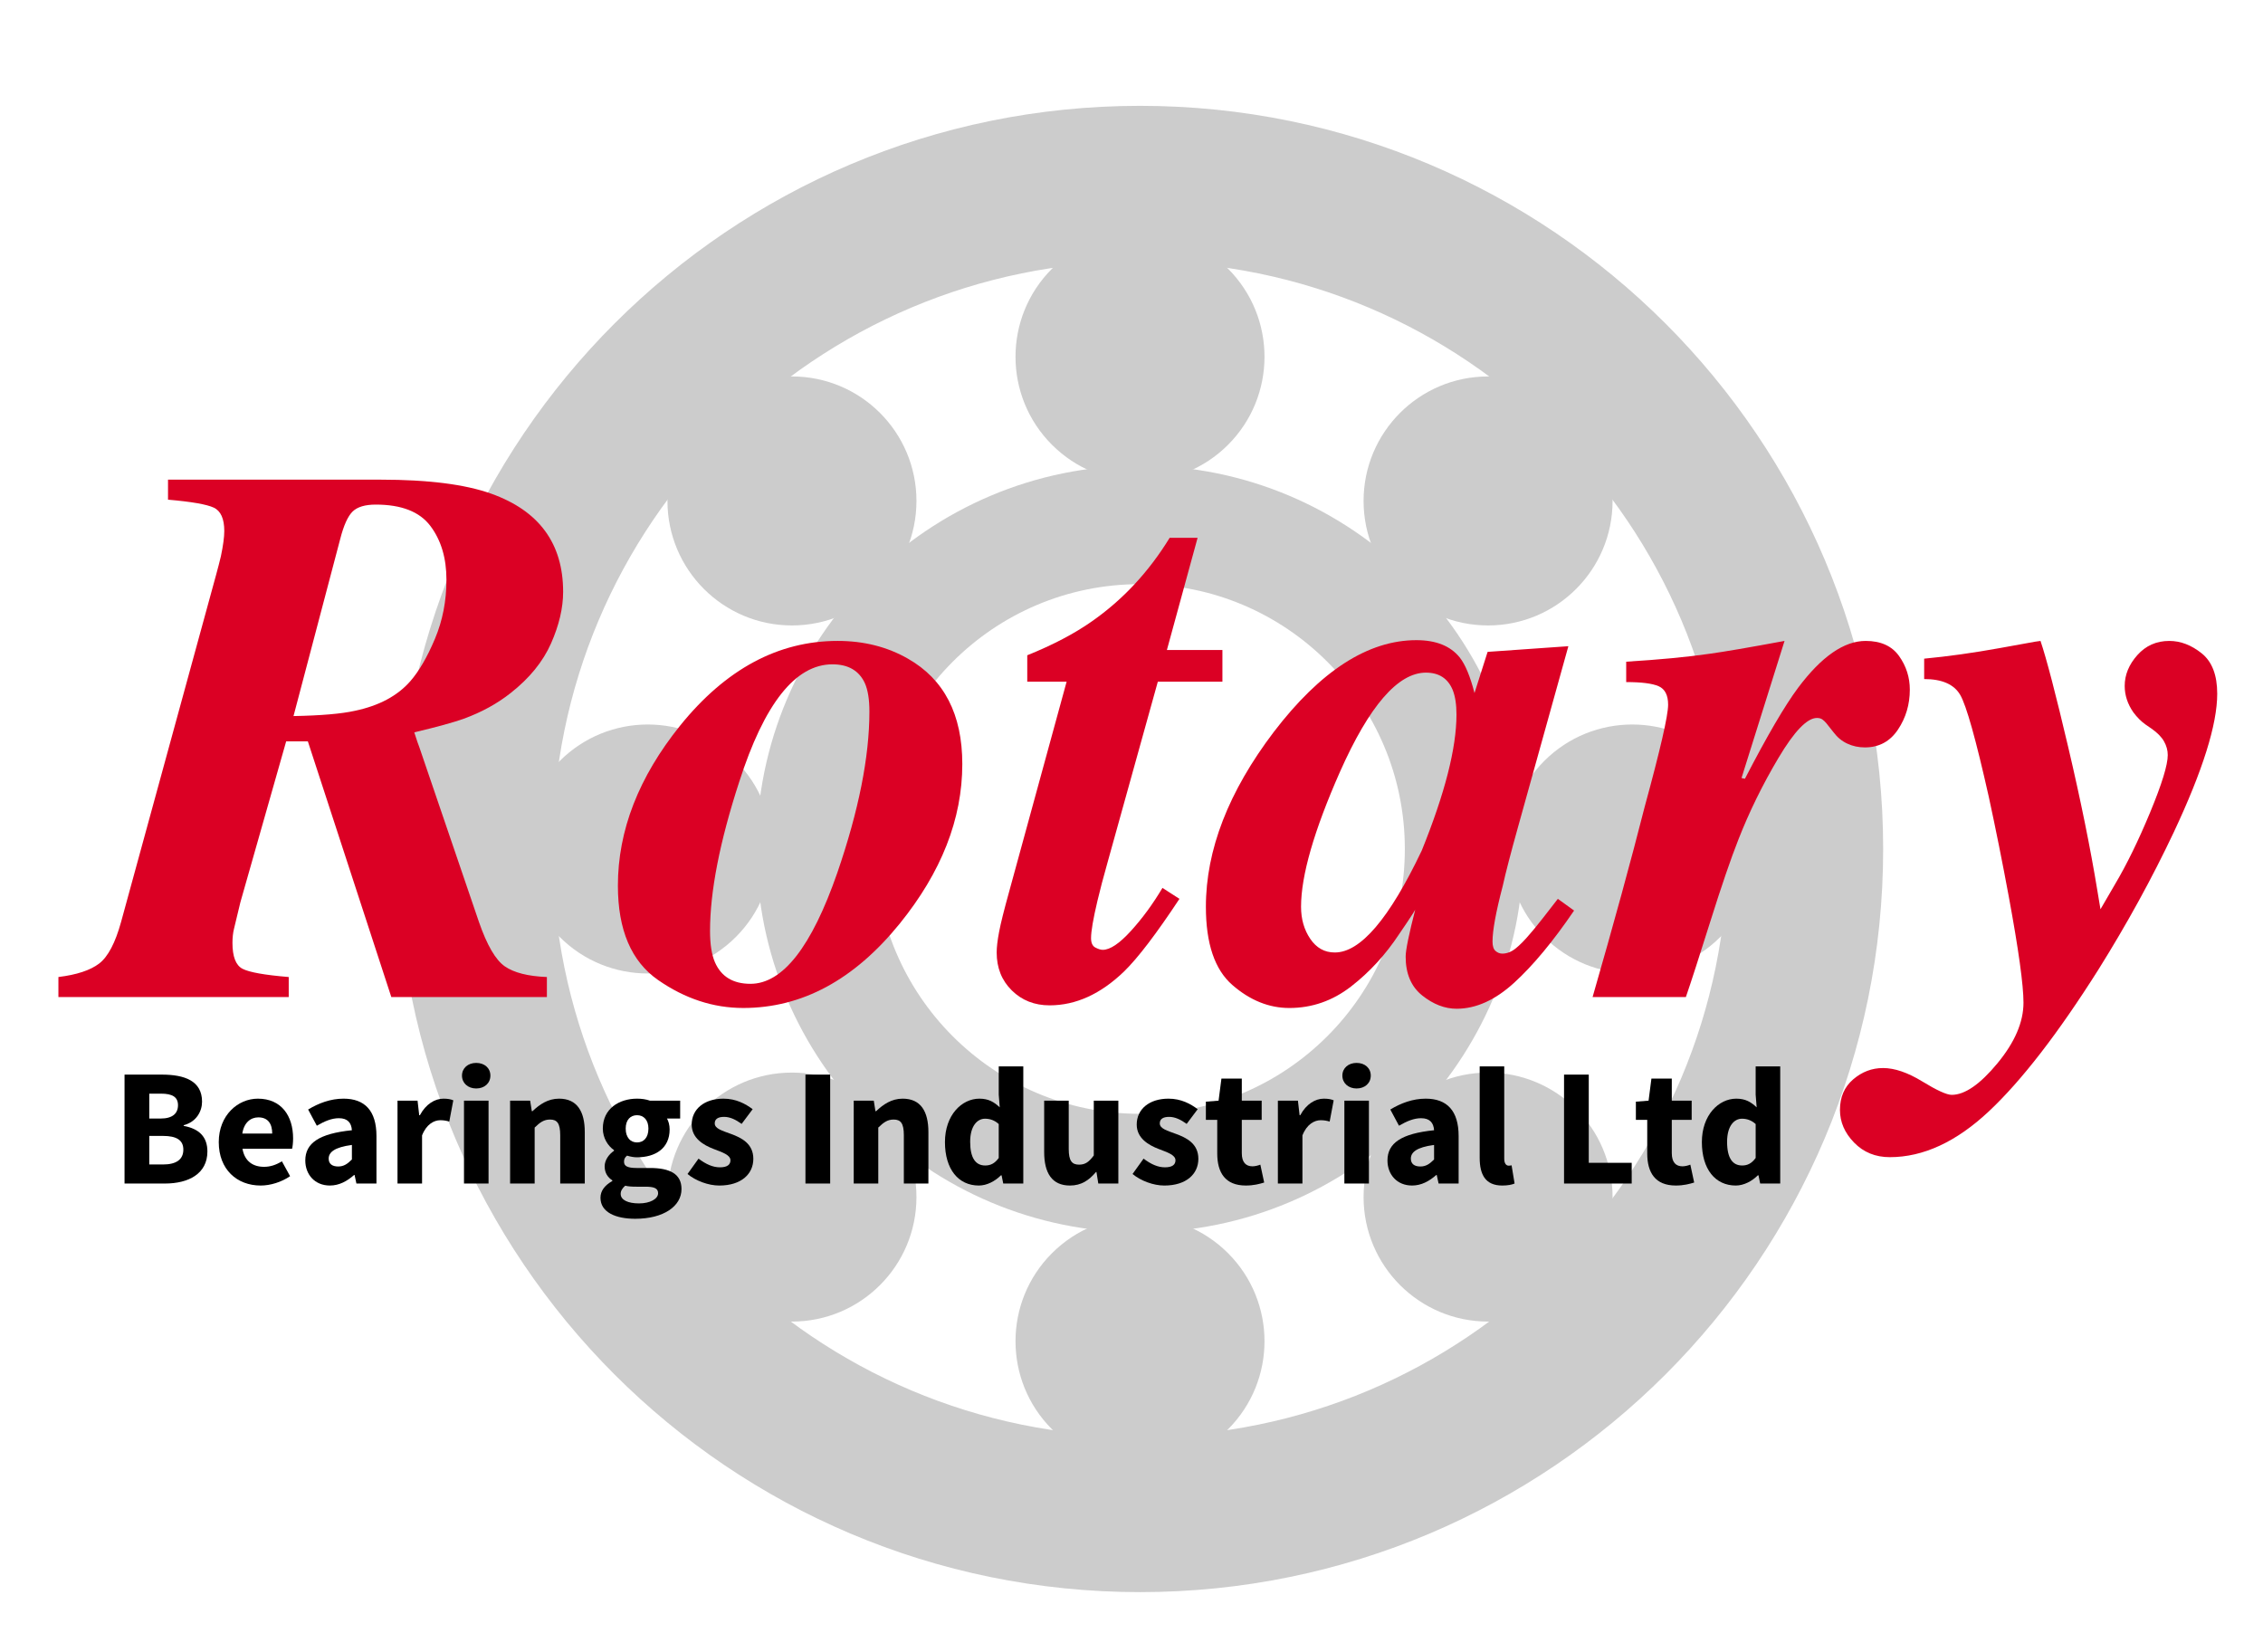
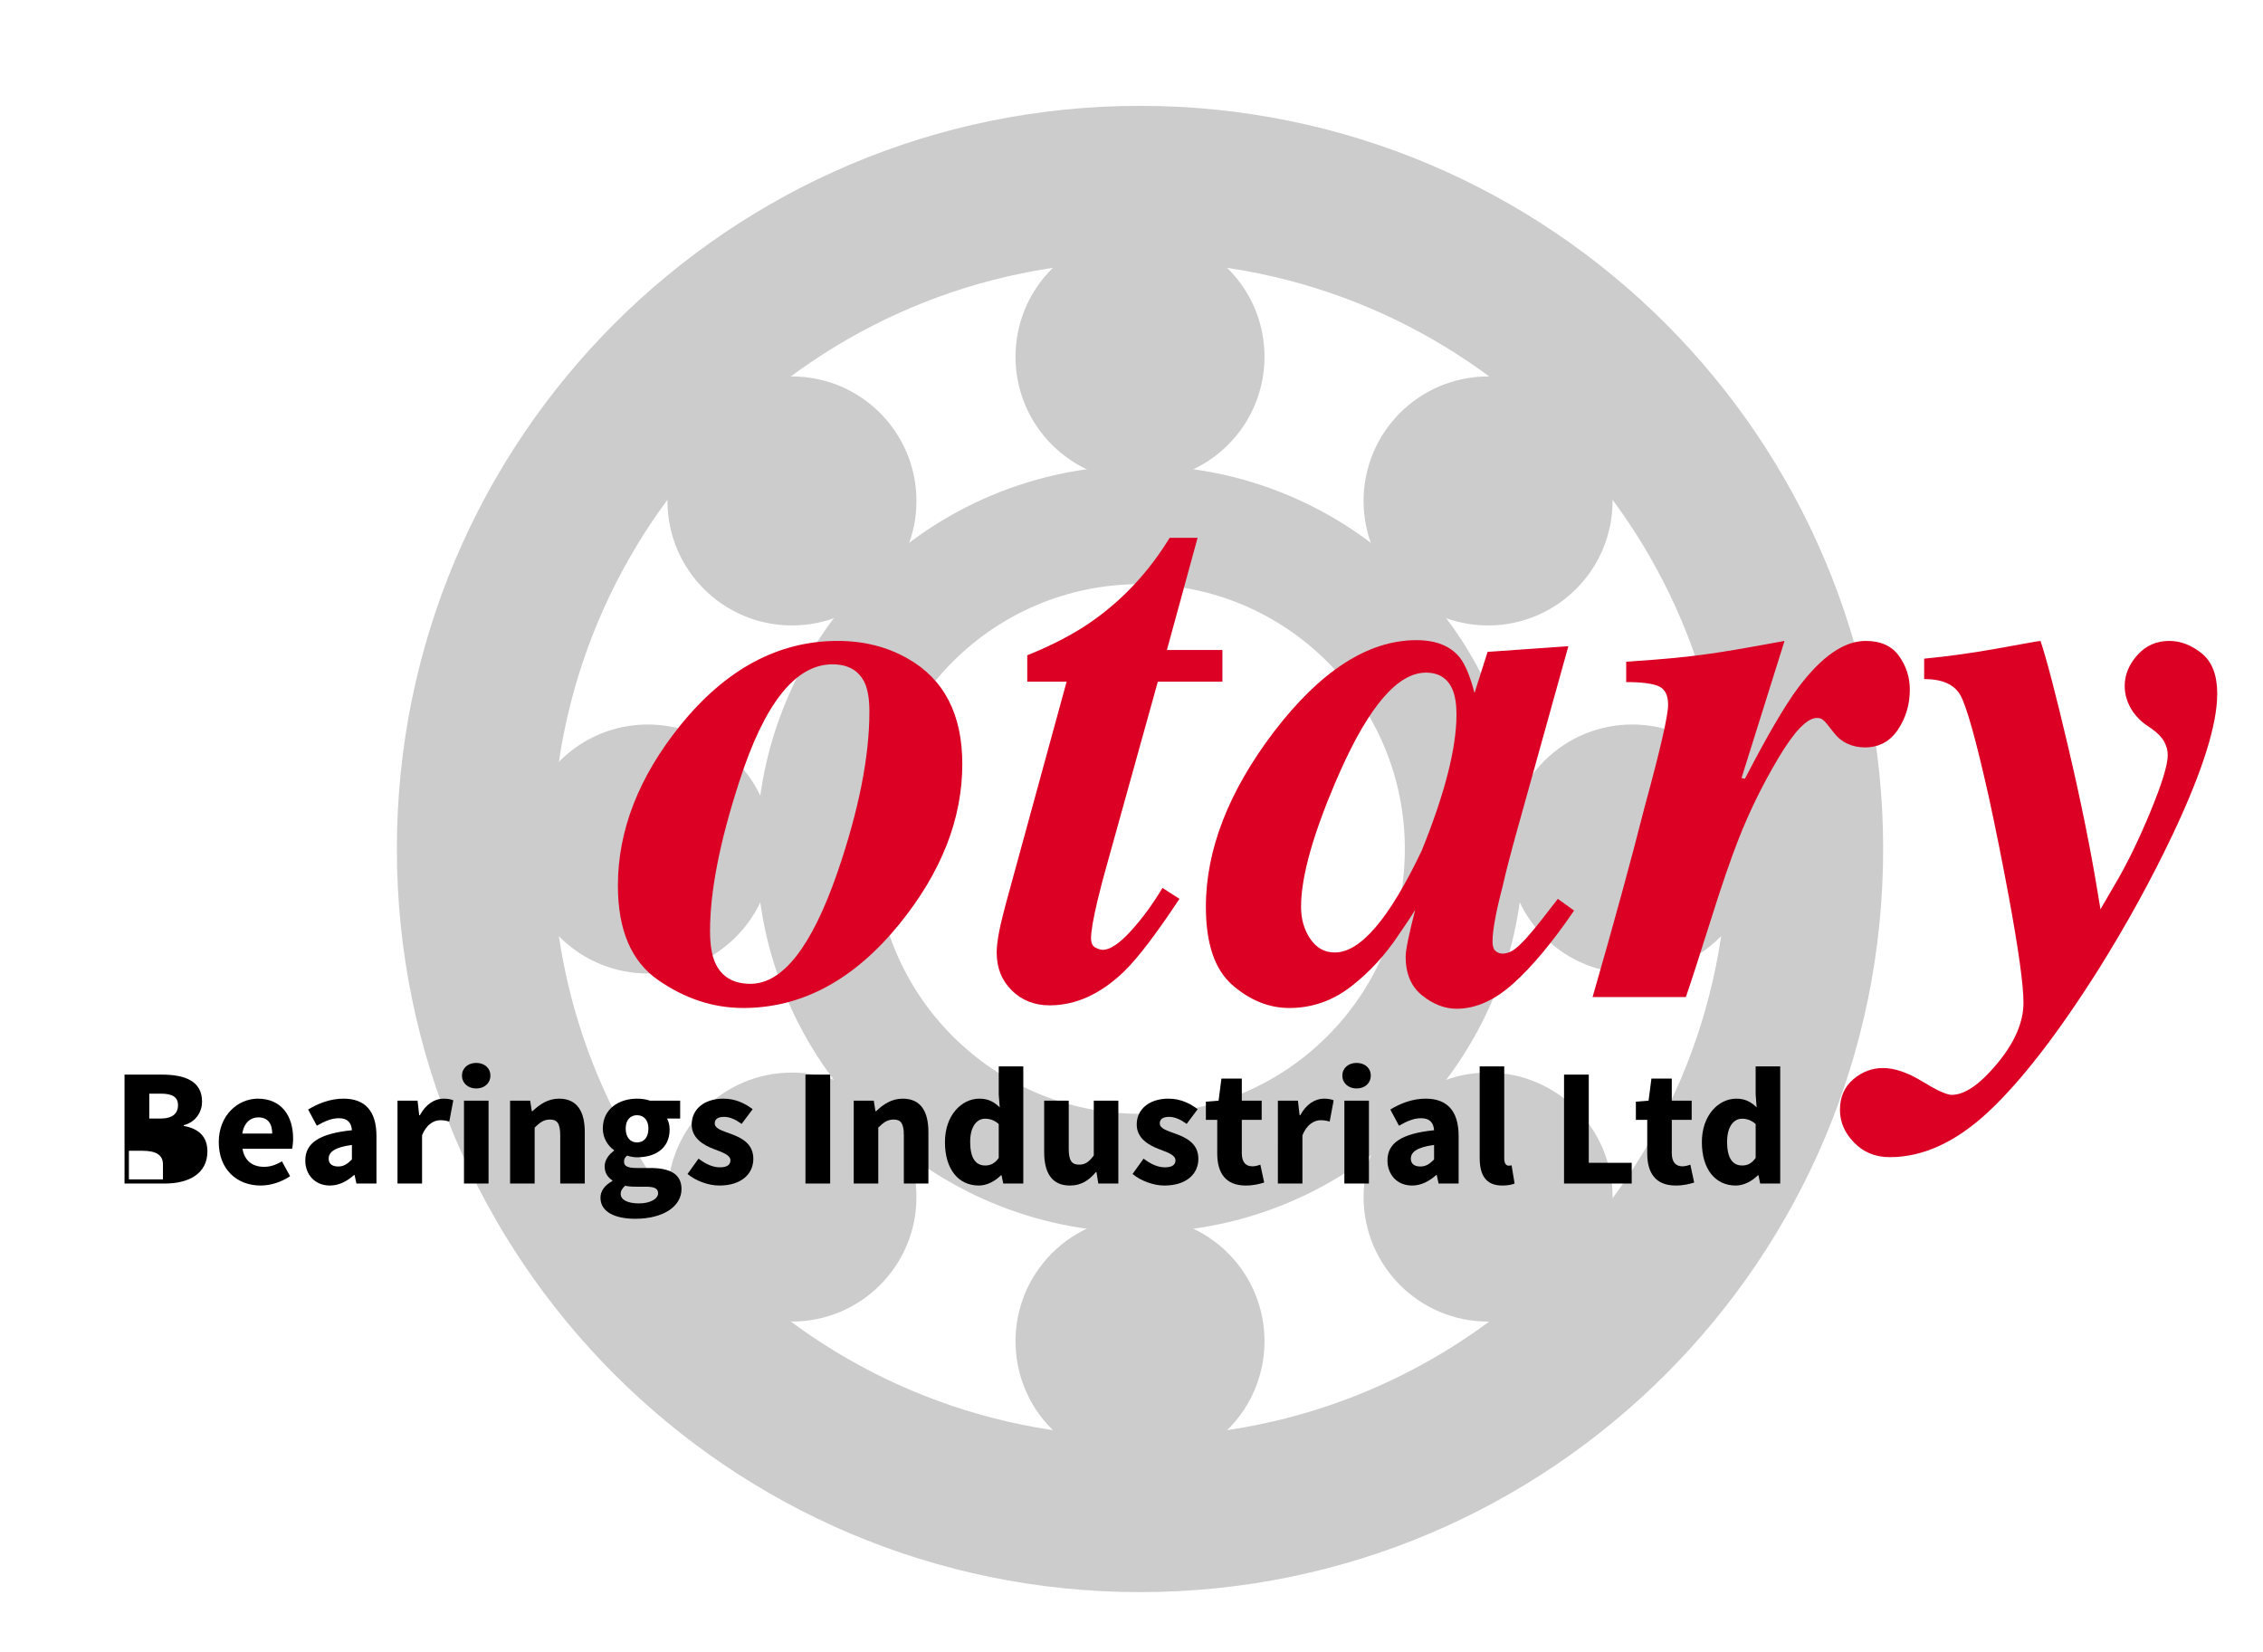
<svg xmlns="http://www.w3.org/2000/svg" version="1.1" x="0px" y="0px" width="1463px" height="1068px" viewBox="0 0 1463 1068" enable-background="new 0 0 1463 1068" xml:space="preserve">
  <g id="Text" display="none">
    <g display="inline">
      <path fill="#CCCCCC" stroke="#CCCCCC" stroke-width="50" stroke-miterlimit="10" d="M2530.002-504.579    c125.756,0,239.618,50.996,322.031,133.394c82.429,82.432,133.408,196.3,133.408,322.056s-50.979,239.613-133.408,322.033    c-82.412,82.398-196.275,133.372-322.031,133.372s-239.613-50.973-322.039-133.372    c-82.418-82.421-133.391-196.278-133.391-322.033s50.973-239.635,133.391-322.056    C2290.39-453.583,2404.247-504.579,2530.002-504.579L2530.002-504.579z M2816.278-335.398    c-73.259-73.262-174.476-118.576-286.275-118.576c-111.794,0-213.008,45.315-286.267,118.576    c-73.259,73.25-118.576,174.47-118.576,286.27s45.318,213.008,118.576,286.269s174.473,118.576,286.267,118.576    c111.799,0,213.016-45.315,286.275-118.576c73.256-73.262,118.573-174.47,118.573-286.269S2889.533-262.148,2816.278-335.398    L2816.278-335.398z" />
      <path fill="#CCCCCC" stroke="#CCCCCC" stroke-width="33" stroke-miterlimit="10" d="M2530.002-280.511    c63.885,0,121.73,25.901,163.606,67.771c41.865,41.87,67.771,99.71,67.771,163.611c0,63.879-25.906,121.73-67.771,163.6    c-41.876,41.87-99.721,67.759-163.606,67.759c-63.896,0-121.741-25.889-163.606-67.759c-41.873-41.87-67.765-99.721-67.765-163.6    c0-63.901,25.892-121.741,67.765-163.611C2408.261-254.61,2466.107-280.511,2530.002-280.511L2530.002-280.511z M2662.731-181.874    c-33.964-33.975-80.892-54.977-132.729-54.977c-51.832,0-98.771,21.002-132.74,54.977c-33.967,33.975-54.974,80.9-54.974,132.746    c0,51.823,21.008,98.748,54.974,132.723c33.969,33.975,80.908,54.977,132.74,54.977c51.837,0,98.765-21.002,132.729-54.977    c33.966-33.975,54.98-80.9,54.98-132.723C2717.711-100.974,2696.698-147.899,2662.731-181.874L2662.731-181.874z" />
      <path fill-rule="evenodd" clip-rule="evenodd" fill="#CCCCCC" d="M2268.691-106.052c-31.439-31.425-82.39-31.425-113.826,0    c-31.419,31.447-31.419,82.398,0,113.823c31.436,31.425,82.387,31.425,113.826,0    C2300.125-23.653,2300.125-74.604,2268.691-106.052L2268.691-106.052z" />
      <path fill-rule="evenodd" clip-rule="evenodd" fill="#CCCCCC" d="M2473.091,212.169c-31.433,31.436-31.433,82.398,0,113.823    c31.439,31.436,82.39,31.436,113.823,0c31.425-31.425,31.425-82.387,0-113.823C2555.481,180.743,2504.53,180.743,2473.091,212.169    L2473.091,212.169z" />
      <path fill-rule="evenodd" clip-rule="evenodd" fill="#CCCCCC" d="M2905.131-106.052c-31.428-31.425-82.39-31.425-113.812,0    c-31.433,31.447-31.433,82.398,0,113.823c31.422,31.425,82.385,31.425,113.812,0    C2936.565-23.653,2936.565-74.604,2905.131-106.052L2905.131-106.052z" />
      <path fill-rule="evenodd" clip-rule="evenodd" fill="#CCCCCC" d="M2473.091-424.272c-31.433,31.436-31.433,82.387,0,113.823    c31.439,31.436,82.39,31.436,113.823,0c31.425-31.436,31.425-82.387,0-113.823C2555.481-455.685,2504.53-455.685,2473.091-424.272    L2473.091-424.272z" />
      <path fill-rule="evenodd" clip-rule="evenodd" fill="#CCCCCC" d="M2304.984,95.404c-44.448,0-80.481,36.033-80.481,80.475    c0,44.465,36.033,80.497,80.481,80.497c44.459,0,80.491-36.032,80.491-80.497C2385.475,131.436,2349.443,95.404,2304.984,95.404    L2304.984,95.404z" />
      <path fill-rule="evenodd" clip-rule="evenodd" fill="#CCCCCC" d="M2674.535,175.879c0,44.442,36.032,80.497,80.48,80.497    c44.459,0,80.492-36.055,80.492-80.497c0-44.442-36.032-80.475-80.492-80.475C2710.568,95.404,2674.535,131.436,2674.535,175.879    L2674.535,175.879z" />
-       <path fill-rule="evenodd" clip-rule="evenodd" fill="#CCCCCC" d="M2755.015-354.633c-44.448,0-80.48,36.033-80.48,80.475    c0,44.454,36.032,80.497,80.48,80.497c44.459,0,80.492-36.044,80.492-80.497C2835.507-318.601,2799.475-354.633,2755.015-354.633    L2755.015-354.633z" />
-       <path fill-rule="evenodd" clip-rule="evenodd" fill="#CCCCCC" d="M2224.503-274.159c0,44.454,36.033,80.497,80.481,80.497    c44.442,0,80.491-36.044,80.491-80.497c0-44.442-36.049-80.475-80.491-80.475C2260.536-354.633,2224.503-318.601,2224.503-274.159    L2224.503-274.159z" />
    </g>
    <g display="inline">
      <path fill="#DB0024" d="M1830.76,33.626c11.883-1.454,20.668-4.364,26.367-8.728c5.695-4.364,10.414-13.336,14.16-26.917    l61.406-224.3c1.258-4.601,2.293-8.61,3.108-12.028c1.465-6.996,2.197-12.451,2.197-16.357c0-7.973-2.28-13.02-6.836-15.137    c-4.559-2.113-14.404-3.822-29.541-5.127v-12.939h137.47c30.709,0,54.517,3.014,71.416,9.033    c31.036,11.07,46.555,32.234,46.555,63.484c0,10.418-2.605,21.526-7.816,33.329c-5.211,11.803-13.924,22.503-26.135,32.104    c-8.633,6.84-18.73,12.375-30.289,16.605c-6.84,2.441-17.506,5.371-31.998,8.789c1.641,5.142,2.736,8.358,3.285,9.644l38.51,112.9    c5.207,15.038,10.779,24.616,16.723,28.736c5.939,4.12,15.016,6.424,27.223,6.908v12.939h-100.586l-53.955-165.283h-14.02    L1948.41-14.714l-4.15,17.246c-0.328,1.297-0.572,2.716-0.732,4.253c-0.164,1.538-0.244,3.117-0.244,4.734    c0,8.911,2.154,14.5,6.469,16.765c4.311,2.266,14.283,4.048,29.908,5.341v12.939h-148.9V33.626z M2022.479-138.493    c15.503-3.254,27.409-9.602,35.71-19.043c5.691-6.508,11.02-15.663,15.986-27.466c4.963-11.799,7.447-24.536,7.447-38.208    c0-13.996-3.469-25.593-10.399-34.79c-6.931-9.193-18.7-13.794-35.302-13.794c-6.931,0-11.928,1.507-14.991,4.517    c-3.063,3.014-5.722,8.911-7.977,17.7l-30.204,114.502C2000.515-135.399,2013.76-136.54,2022.479-138.493z" />
-       <path fill="#DB0024" d="M2379.963-172.185c23.438,13.348,35.156,36.053,35.156,68.115c0,35.484-13.512,69.908-40.527,103.271    c-29.461,36.297-63.152,54.443-101.074,54.443c-19.371,0-37.721-6.023-55.055-18.066s-26-32.387-26-61.035    c0-35.645,13.428-70.148,40.283-103.516c29.457-36.457,63.393-54.688,101.807-54.688    C2351.479-183.659,2366.615-179.833,2379.963-172.185z M2255.207,24.104c4.066,9.277,11.719,13.916,22.949,13.916    c20.832,0,39.551-23.926,56.152-71.777c13.832-40.199,20.752-74.951,20.752-104.248c0-7.812-0.977-13.916-2.93-18.311    c-3.746-8.137-10.742-12.207-20.996-12.207c-23.926,0-44.029,25.391-60.303,76.172c-12.535,38.574-18.799,70.641-18.799,96.191    C2252.033,12.47,2253.09,19.222,2255.207,24.104z" />
      <path fill="#DB0024" d="M2438.926,4.329c1.057-5.531,3.213-14.16,6.471-25.879l37.158-135.742h-25.443v-17.09    c16.57-6.672,30.521-13.996,41.843-21.973c20.017-13.996,36.751-31.982,50.21-53.955h18.066l-19.842,72.51h35.889v20.508h-41.759    l-32.257,115.967c-2.899,10.254-5.15,18.799-6.76,25.635c-2.77,11.719-4.15,19.775-4.15,24.17c0,3.094,0.935,5.127,2.808,6.104    c1.869,0.977,3.456,1.465,4.761,1.465c4.723,0,10.788-4.066,18.196-12.207c7.407-8.137,14.21-17.414,20.397-27.832l10.986,7.08    c-14.848,22.461-26.753,38.086-35.721,46.875c-15.172,14.648-31.239,21.973-48.203,21.973c-9.789,0-17.94-3.216-24.46-9.644    c-6.519-6.428-9.776-14.606-9.776-24.536C2437.34,14.339,2437.865,9.864,2438.926,4.329z" />
      <path fill="#DB0024" d="M2616.493-124.821c30.243-39.551,60.975-59.326,92.193-59.326c12.681,0,22.03,3.746,28.046,11.23    c3.578,4.559,6.748,12.207,9.514,22.949l8.477-26.611l52.208-3.662l-32.562,116.943c-4.643,16.602-7.935,29.297-9.88,38.086    c-4.395,16.766-6.592,28.729-6.592,35.889c0,2.93,0.648,4.967,1.953,6.104c1.301,1.141,2.766,1.709,4.395,1.709    c2.93,0,5.775-1.099,8.545-3.296c2.766-2.197,5.859-5.329,9.277-9.399c1.625-1.789,4.391-5.165,8.297-10.132    c3.906-4.963,7.16-9.155,9.766-12.573l10.498,7.568c-13.512,19.859-26.409,35.4-38.696,46.631    c-12.291,11.23-24.7,16.846-37.231,16.846c-7.652,0-15.057-2.85-22.217-8.545c-7.164-5.695-10.742-14.076-10.742-25.146    c0-4.23,2.113-14.564,6.348-31.006c0.648-0.648,0.038,0.488-1.831,3.418c-1.873,2.93-4.761,7.244-8.667,12.939    c-8.789,13.348-19.165,24.658-31.128,33.936s-25.269,13.916-39.917,13.916c-13.184,0-25.475-4.967-36.865-14.893    c-11.395-9.926-17.09-26.771-17.09-50.537C2572.59-48.565,2587.223-86.247,2616.493-124.821z M2732.155-151.921    c-3.091-7.484-8.862-11.23-17.315-11.23c-18.051,0-36.587,21.404-55.606,64.209c-16.747,37.926-25.12,66.979-25.12,87.158    c0,7.977,1.991,14.893,5.974,20.752s9.228,8.789,15.732,8.789c16.582,0.164,35.362-21.809,56.335-65.918    c14.957-36.945,22.438-66.242,22.438-87.891C2734.593-142.56,2733.78-147.851,2732.155-151.921z" />
      <path fill="#DB0024" d="M2822.59,46.565c13.748-47.688,24.979-88.703,33.688-123.047c10.09-36.945,15.137-58.918,15.137-65.918    c0-6.184-2.037-10.17-6.104-11.963c-4.07-1.789-11.07-2.686-20.996-2.686v-13.184c21.302-1.301,39.28-3.01,53.929-5.127    c9.487-1.301,25.631-4.066,48.435-8.301l-27.805,88.623l2.197,0.488c14.309-27.668,25.771-47.279,34.393-58.838    c15.122-20.18,29.679-30.273,43.663-30.273c9.759,0,16.953,3.258,21.588,9.766c4.635,6.512,6.954,13.756,6.954,21.729    c0,9.605-2.563,18.23-7.69,25.879c-5.127,7.652-12.249,11.475-21.358,11.475c-4.07,0-7.854-0.812-11.353-2.441    c-3.502-1.625-6.47-4.066-8.911-7.324l-4.639-5.859c-0.816-0.977-1.671-1.789-2.563-2.441c-0.893-0.648-2.071-0.977-3.536-0.977    c-6.348,0-14.648,8.629-24.902,25.879c-10.254,17.254-18.879,34.832-25.875,52.734c-4.887,12.371-10.91,29.949-18.074,52.734    c-7.164,22.789-12.455,39.146-15.873,49.072H2822.59z" />
      <path fill="#DB0024" d="M3084.309,89.412c11.23-13.592,16.846-26.653,16.846-39.185c0-11.406-3.174-34.298-9.521-68.684    c-4.07-21.996-8.385-43.507-12.939-64.529c-8.301-36.987-14.446-58.907-18.433-65.75c-3.99-6.843-11.761-10.265-23.315-10.265    v-13.184c15.465-1.465,31.742-3.742,48.836-6.836c17.094-3.09,24.746-4.475,22.957-4.15l3.418-0.488    c3.898,11.551,9.872,34.443,17.921,68.684c8.045,34.241,14.344,65.27,18.898,93.086l1.949,11.711l9.308-16.002    c7.675-12.928,15.289-28.515,22.847-46.765c7.557-18.25,11.337-30.552,11.337-36.907c0-3.094-0.816-6.065-2.441-8.918    c-1.629-2.85-4.314-5.577-8.057-8.187l-3.906-2.689c-2.77-1.953-5.371-4.562-7.812-7.82c-3.746-5.379-5.615-11.082-5.615-17.109    c0-7.167,2.724-13.805,8.179-19.917c5.451-6.111,12.329-9.167,20.63-9.167c7.324,0,14.32,2.686,20.996,8.049    c6.672,5.368,10.01,14.065,10.01,26.097c0,19.836-9.361,49.671-28.076,89.504c-14,29.656-30.273,59.315-48.828,88.97    c-26.043,41.188-49.603,71.671-70.679,91.454c-21.08,19.775-42.442,29.667-64.087,29.667c-9.277,0-16.968-3.136-23.071-9.399    c-6.104-6.268-9.155-13.306-9.155-21.118c0-8.301,2.85-14.893,8.545-19.775c5.699-4.883,12.127-7.324,19.287-7.324    c7.484,0,15.949,2.888,25.391,8.667c9.438,5.775,15.785,8.667,19.043,8.667C3063.229,109.798,3073.078,103,3084.309,89.412z" />
    </g>
    <g display="inline">
      <path d="M1873.512,96.714h24.085c14.688,0,26.028,3.996,26.028,17.496c0,6.265-3.672,13.068-11.88,15.229v0.432    c10.044,1.836,15.336,7.128,15.336,16.524c0,14.364-12.097,20.736-27.433,20.736h-26.137V96.714z M1896.841,125.118    c7.776,0,11.231-3.348,11.231-8.64c0-5.293-3.672-7.452-11.016-7.452h-7.561v16.092H1896.841z M1898.353,154.818    c8.64,0,13.177-3.24,13.177-9.612c0-6.155-4.428-8.855-13.177-8.855h-8.856v18.468H1898.353z" />
      <path d="M1959.695,112.266c15.229,0,22.789,11.125,22.789,25.705c0,2.808-0.324,5.399-0.648,6.695h-32.076    c1.404,8.101,6.804,11.665,13.932,11.665c3.996,0,7.668-1.188,11.557-3.564l5.292,9.612c-5.509,3.78-12.636,6.048-19.009,6.048    c-15.336,0-27.107-10.368-27.107-28.08C1934.424,122.958,1946.844,112.266,1959.695,112.266z M1968.984,134.838    c0-6.155-2.593-10.476-8.965-10.476c-4.968,0-9.288,3.348-10.368,10.476H1968.984z" />
      <path d="M2020.5,132.679c-0.324-4.753-2.7-7.776-8.424-7.776c-4.536,0-9.072,1.836-14.256,4.86l-5.617-10.477    c6.805-4.104,14.473-7.021,22.896-7.021c13.717,0,21.277,7.776,21.277,24.192v30.673h-12.961l-1.188-5.508h-0.324    c-4.536,3.996-9.612,6.804-15.66,6.804c-9.721,0-15.877-7.128-15.877-16.2C1990.367,140.994,1999.332,134.838,2020.5,132.679z     M2011.645,156.114c3.672,0,6.047-1.728,8.855-4.536v-9.396c-11.34,1.512-15.012,4.752-15.012,8.856    C2005.488,154.495,2007.863,156.114,2011.645,156.114z" />
      <path d="M2049.982,113.562h12.961l1.08,9.396h0.432c3.889-7.236,9.721-10.692,15.229-10.692c3.023,0,4.859,0.433,6.372,1.08    l-2.593,13.717c-1.943-0.54-3.563-0.864-5.832-0.864c-3.996,0-8.963,2.592-11.771,9.828v31.104h-15.877V113.562z" />
      <path d="M2091.67,97.361c0-4.859,3.889-8.208,9.181-8.208c5.399,0,9.181,3.349,9.181,8.208c0,4.86-3.781,8.316-9.181,8.316    C2095.559,105.678,2091.67,102.222,2091.67,97.361z M2092.967,113.562h15.876v53.568h-15.876V113.562z" />
      <path d="M2122.773,113.562h12.96l1.08,6.804h0.432c4.536-4.32,9.937-8.101,17.173-8.101c11.664,0,16.632,8.209,16.632,21.601    v33.265h-15.876v-31.213c0-7.775-2.053-10.151-6.588-10.151c-3.996,0-6.48,1.836-9.937,5.184v36.181h-15.876V113.562z" />
      <path d="M2188.868,165.511v-0.432c-2.808-1.836-4.968-4.645-4.968-9.072c0-3.889,2.592-7.668,6.048-10.044v-0.433    c-3.78-2.592-7.236-7.668-7.236-13.932c0-12.853,10.584-19.333,22.14-19.333c3.025,0,5.941,0.433,8.316,1.297h19.549v11.556    h-8.532c0.972,1.62,1.728,4.212,1.728,7.021c0,12.312-9.287,18.036-21.061,18.036c-1.943,0-4.104-0.324-6.479-1.08    c-1.403,1.188-1.944,2.16-1.944,3.996c0,2.7,2.16,3.996,8.101,3.996h8.64c13.177,0,20.412,3.996,20.412,13.608    c0,11.124-11.556,19.224-29.916,19.224c-12.527,0-22.465-4.104-22.465-13.608C2181.199,171.883,2183.9,168.319,2188.868,165.511z     M2206.148,179.983c7.128,0,12.312-2.916,12.312-6.589c0-3.348-2.916-4.212-8.209-4.212h-5.508c-3.672,0-5.832-0.216-7.561-0.647    c-1.943,1.728-2.916,3.348-2.916,5.292C2194.268,177.823,2199.02,179.983,2206.148,179.983z M2212.196,131.599    c0-5.616-3.132-8.641-7.345-8.641c-4.211,0-7.344,2.916-7.344,8.641c0,5.939,3.133,8.964,7.344,8.964    C2209.064,140.562,2212.196,137.538,2212.196,131.599z" />
      <path d="M2244.596,151.039c4.86,3.672,9.288,5.615,13.824,5.615c4.752,0,6.805-1.728,6.805-4.536c0-3.563-5.4-5.184-10.908-7.344    c-6.48-2.484-14.148-6.912-14.148-15.769c0-9.936,8.1-16.74,20.521-16.74c8.208,0,14.256,3.349,18.9,6.805l-7.129,9.504    c-3.888-2.808-7.56-4.536-11.34-4.536c-4.104,0-6.048,1.512-6.048,4.212c0,3.456,4.968,4.752,10.476,6.805    c6.805,2.483,14.473,6.264,14.473,16.092c0,9.721-7.668,17.28-22.032,17.28c-7.021,0-15.121-3.024-20.521-7.452L2244.596,151.039z    " />
      <path d="M2313.714,96.714h15.984v70.417h-15.984V96.714z" />
      <path d="M2344.925,113.562h12.96l1.08,6.804h0.432c4.536-4.32,9.937-8.101,17.173-8.101c11.664,0,16.632,8.209,16.632,21.601    v33.265h-15.876v-31.213c0-7.775-2.053-10.151-6.589-10.151c-3.995,0-6.479,1.836-9.936,5.184v36.181h-15.876V113.562z" />
      <path d="M2426.14,112.266c5.94,0,9.505,2.16,13.177,5.616l-0.648-8.208V91.422h15.877v75.709h-12.961l-1.08-5.292h-0.432    c-3.78,3.78-9.072,6.588-14.256,6.588c-13.284,0-21.925-10.584-21.925-28.08S2414.8,112.266,2426.14,112.266z M2429.92,155.467    c3.456,0,6.156-1.296,8.748-4.86v-21.924c-2.808-2.593-5.939-3.456-8.855-3.456c-5.076,0-9.612,4.752-9.612,14.904    C2420.2,150.715,2423.764,155.467,2429.92,155.467z" />
      <path d="M2468.044,113.562h15.876v31.212c0,7.668,2.052,10.152,6.696,10.152c3.996,0,6.372-1.729,9.504-5.94v-35.424h15.876    v53.568h-12.96l-1.188-7.452h-0.323c-4.536,5.4-9.505,8.748-16.849,8.748c-11.664,0-16.632-8.208-16.632-21.601V113.562z" />
      <path d="M2532.304,151.039c4.859,3.672,9.288,5.615,13.824,5.615c4.752,0,6.804-1.728,6.804-4.536c0-3.563-5.4-5.184-10.908-7.344    c-6.48-2.484-14.148-6.912-14.148-15.769c0-9.936,8.101-16.74,20.521-16.74c8.208,0,14.257,3.349,18.9,6.805l-7.128,9.504    c-3.889-2.808-7.561-4.536-11.34-4.536c-4.104,0-6.049,1.512-6.049,4.212c0,3.456,4.969,4.752,10.477,6.805    c6.804,2.483,14.472,6.264,14.472,16.092c0,9.721-7.668,17.28-22.032,17.28c-7.02,0-15.12-3.024-20.521-7.452L2532.304,151.039z" />
      <path d="M2579.93,125.982h-7.344V114.21l8.208-0.647l1.836-14.257h13.177v14.257h12.852v12.42h-12.852v21.492    c0,6.048,2.7,8.532,6.912,8.532c1.728,0,3.672-0.54,5.076-1.08l2.483,11.556c-2.808,0.864-6.696,1.944-11.88,1.944    c-13.284,0-18.469-8.316-18.469-20.736V125.982z" />
      <path d="M2619.134,113.562h12.96l1.08,9.396h0.432c3.889-7.236,9.721-10.692,15.229-10.692c3.023,0,4.86,0.433,6.372,1.08    l-2.592,13.717c-1.944-0.54-3.564-0.864-5.832-0.864c-3.996,0-8.965,2.592-11.772,9.828v31.104h-15.876V113.562z" />
      <path d="M2660.82,97.361c0-4.859,3.889-8.208,9.181-8.208c5.4,0,9.18,3.349,9.18,8.208c0,4.86-3.779,8.316-9.18,8.316    C2664.709,105.678,2660.82,102.222,2660.82,97.361z M2662.117,113.562h15.876v53.568h-15.876V113.562z" />
      <path d="M2720.112,132.679c-0.324-4.753-2.7-7.776-8.425-7.776c-4.536,0-9.072,1.836-14.256,4.86l-5.616-10.477    c6.804-4.104,14.473-7.021,22.896-7.021c13.716,0,21.276,7.776,21.276,24.192v30.673h-12.96l-1.188-5.508h-0.324    c-4.536,3.996-9.612,6.804-15.66,6.804c-9.72,0-15.876-7.128-15.876-16.2C2689.979,140.994,2698.943,134.838,2720.112,132.679z     M2711.256,156.114c3.672,0,6.048-1.728,8.856-4.536v-9.396c-11.341,1.512-15.013,4.752-15.013,8.856    C2705.1,154.495,2707.476,156.114,2711.256,156.114z" />
      <path d="M2749.596,91.422h15.876v59.725c0,3.349,1.512,4.428,2.808,4.428c0.648,0,1.08,0,1.944-0.216l1.944,11.772    c-1.729,0.756-4.429,1.296-7.992,1.296c-10.908,0-14.58-7.128-14.58-17.928V91.422z" />
      <path d="M2804.134,96.714h15.984v57.024h27.757v13.393h-43.741V96.714z" />
      <path d="M2857.917,125.982h-7.344V114.21l8.208-0.647l1.836-14.257h13.177v14.257h12.852v12.42h-12.852v21.492    c0,6.048,2.7,8.532,6.912,8.532c1.728,0,3.672-0.54,5.076-1.08l2.483,11.556c-2.808,0.864-6.695,1.944-11.88,1.944    c-13.284,0-18.469-8.316-18.469-20.736V125.982z" />
      <path d="M2915.481,112.266c5.94,0,9.505,2.16,13.177,5.616l-0.648-8.208V91.422h15.877v75.709h-12.961l-1.08-5.292h-0.432    c-3.78,3.78-9.072,6.588-14.256,6.588c-13.284,0-21.925-10.584-21.925-28.08S2904.142,112.266,2915.481,112.266z     M2919.262,155.467c3.456,0,6.156-1.296,8.748-4.86v-21.924c-2.808-2.593-5.939-3.456-8.855-3.456    c-5.076,0-9.612,4.752-9.612,14.904C2909.542,150.715,2913.105,155.467,2919.262,155.467z" />
    </g>
  </g>
  <g id="Outlines">
    <g>
      <path fill="#CCCCCC" stroke="#CCCCCC" stroke-width="50" stroke-miterlimit="10" d="M737.002,93.421    c125.756,0,239.618,50.996,322.031,133.394c82.429,82.432,133.408,196.3,133.408,322.056s-50.979,239.613-133.408,322.034    c-82.412,82.398-196.275,133.372-322.031,133.372S497.39,953.303,414.963,870.905c-82.418-82.421-133.391-196.278-133.391-322.034    s50.973-239.635,133.391-322.056C497.39,144.417,611.246,93.421,737.002,93.421L737.002,93.421z M1023.278,262.602    c-73.259-73.262-174.476-118.576-286.275-118.576c-111.794,0-213.008,45.315-286.267,118.576    c-73.259,73.25-118.576,174.47-118.576,286.269s45.318,213.008,118.576,286.269s174.473,118.576,286.267,118.576    c111.799,0,213.016-45.315,286.275-118.576c73.256-73.262,118.573-174.47,118.573-286.269S1096.533,335.852,1023.278,262.602    L1023.278,262.602z" />
      <path fill="#CCCCCC" stroke="#CCCCCC" stroke-width="33" stroke-miterlimit="10" d="M737.002,317.489    c63.885,0,121.73,25.901,163.606,67.771c41.865,41.87,67.771,99.71,67.771,163.611c0,63.879-25.906,121.73-67.771,163.6    c-41.876,41.87-99.721,67.759-163.606,67.759c-63.896,0-121.741-25.889-163.606-67.759c-41.873-41.87-67.765-99.721-67.765-163.6    c0-63.901,25.892-121.741,67.765-163.611C615.261,343.39,673.107,317.489,737.002,317.489L737.002,317.489z M869.731,416.126    c-33.964-33.975-80.891-54.977-132.729-54.977c-51.832,0-98.771,21.002-132.74,54.977c-33.966,33.975-54.974,80.9-54.974,132.745    c0,51.823,21.008,98.748,54.974,132.723c33.969,33.975,80.908,54.977,132.74,54.977c51.837,0,98.765-21.002,132.729-54.977    c33.966-33.975,54.98-80.9,54.98-132.723C924.711,497.026,903.698,450.101,869.731,416.126L869.731,416.126z" />
      <path fill-rule="evenodd" clip-rule="evenodd" fill="#CCCCCC" d="M475.691,491.948c-31.439-31.425-82.39-31.425-113.826,0    c-31.419,31.447-31.419,82.398,0,113.823c31.436,31.425,82.387,31.425,113.826,0C507.125,574.347,507.125,523.396,475.691,491.948    L475.691,491.948z" />
      <path fill-rule="evenodd" clip-rule="evenodd" fill="#CCCCCC" d="M680.091,810.169c-31.433,31.436-31.433,82.398,0,113.823    c31.439,31.436,82.39,31.436,113.823,0c31.425-31.425,31.425-82.387,0-113.823C762.481,778.744,711.53,778.744,680.091,810.169    L680.091,810.169z" />
      <path fill-rule="evenodd" clip-rule="evenodd" fill="#CCCCCC" d="M1112.131,491.948c-31.428-31.425-82.39-31.425-113.812,0    c-31.433,31.447-31.433,82.398,0,113.823c31.422,31.425,82.384,31.425,113.812,0    C1143.565,574.347,1143.565,523.396,1112.131,491.948L1112.131,491.948z" />
      <path fill-rule="evenodd" clip-rule="evenodd" fill="#CCCCCC" d="M680.091,173.728c-31.433,31.436-31.433,82.387,0,113.823    c31.439,31.436,82.39,31.436,113.823,0c31.425-31.436,31.425-82.387,0-113.823C762.481,142.314,711.53,142.314,680.091,173.728    L680.091,173.728z" />
      <path fill-rule="evenodd" clip-rule="evenodd" fill="#CCCCCC" d="M511.984,693.404c-44.448,0-80.48,36.033-80.48,80.475    c0,44.465,36.033,80.497,80.48,80.497c44.459,0,80.492-36.033,80.492-80.497C592.475,729.436,556.443,693.404,511.984,693.404    L511.984,693.404z" />
      <path fill-rule="evenodd" clip-rule="evenodd" fill="#CCCCCC" d="M881.535,773.879c0,44.442,36.033,80.497,80.48,80.497    c44.459,0,80.492-36.055,80.492-80.497c0-44.442-36.032-80.475-80.492-80.475C917.568,693.404,881.535,729.436,881.535,773.879    L881.535,773.879z" />
      <path fill-rule="evenodd" clip-rule="evenodd" fill="#CCCCCC" d="M962.016,243.367c-44.448,0-80.48,36.033-80.48,80.475    c0,44.453,36.033,80.497,80.48,80.497c44.459,0,80.492-36.044,80.492-80.497C1042.507,279.399,1006.475,243.367,962.016,243.367    L962.016,243.367z" />
      <path fill-rule="evenodd" clip-rule="evenodd" fill="#CCCCCC" d="M431.503,323.841c0,44.453,36.033,80.497,80.48,80.497    c44.442,0,80.492-36.044,80.492-80.497c0-44.442-36.049-80.475-80.492-80.475C467.536,243.367,431.503,279.399,431.503,323.841    L431.503,323.841z" />
    </g>
    <g>
-       <path fill="#DB0024" d="M37.76,631.626c11.883-1.454,20.668-4.364,26.367-8.728c5.695-4.364,10.414-13.337,14.16-26.917    l61.405-224.3c1.259-4.601,2.293-8.61,3.109-12.028c1.465-6.996,2.197-12.451,2.197-16.357c0-7.973-2.281-13.02-6.836-15.137    c-4.559-2.113-14.404-3.822-29.541-5.127v-12.939h137.47c30.708,0,54.516,3.014,71.415,9.033    c31.037,11.07,46.555,32.234,46.555,63.484c0,10.418-2.605,21.526-7.816,33.329c-5.211,11.803-13.923,22.503-26.134,32.104    c-8.633,6.84-18.73,12.375-30.289,16.605c-6.84,2.441-17.506,5.371-31.998,8.789c1.641,5.142,2.735,8.358,3.285,9.644    l38.509,112.9c5.207,15.038,10.78,24.616,16.724,28.736c5.939,4.12,15.015,6.424,27.222,6.908v12.939H252.978l-53.955-165.283    h-14.019L155.41,583.286l-4.15,17.246c-0.328,1.298-0.572,2.716-0.732,4.253c-0.164,1.538-0.244,3.117-0.244,4.734    c0,8.912,2.155,14.5,6.47,16.766c4.311,2.266,14.282,4.048,29.907,5.341v12.939H37.76V631.626z M229.479,459.507    c15.503-3.254,27.409-9.602,35.709-19.043c5.691-6.508,11.021-15.663,15.987-27.466c4.963-11.799,7.446-24.536,7.446-38.208    c0-13.996-3.468-25.593-10.399-34.79c-6.931-9.193-18.7-13.794-35.301-13.794c-6.931,0-11.928,1.507-14.992,4.517    c-3.063,3.014-5.722,8.911-7.977,17.7L189.75,462.925C207.515,462.601,220.759,461.46,229.479,459.507z" />
      <path fill="#DB0024" d="M586.962,425.815c23.438,13.348,35.156,36.053,35.156,68.115c0,35.484-13.512,69.908-40.527,103.271    c-29.461,36.297-63.152,54.443-101.074,54.443c-19.371,0-37.72-6.023-55.054-18.066s-26.001-32.387-26.001-61.035    c0-35.645,13.428-70.148,40.283-103.516c29.457-36.457,63.393-54.688,101.807-54.688    C558.478,414.341,573.615,418.167,586.962,425.815z M462.207,622.104c4.066,9.277,11.719,13.916,22.949,13.916    c20.832,0,39.551-23.926,56.152-71.777c13.832-40.199,20.752-74.951,20.752-104.248c0-7.812-0.977-13.916-2.93-18.311    c-3.746-8.137-10.742-12.207-20.996-12.207c-23.926,0-44.029,25.391-60.303,76.172c-12.535,38.574-18.799,70.641-18.799,96.191    C459.033,610.47,460.089,617.222,462.207,622.104z" />
      <path fill="#DB0024" d="M645.926,602.329c1.057-5.531,3.212-14.16,6.47-25.879l37.159-135.742h-25.444v-17.09    c16.571-6.672,30.521-13.996,41.843-21.973c20.016-13.996,36.751-31.982,50.21-53.955h18.066l-19.842,72.51h35.889v20.508h-41.759    l-32.257,115.967c-2.899,10.254-5.15,18.799-6.76,25.635c-2.77,11.719-4.15,19.775-4.15,24.17c0,3.094,0.935,5.127,2.808,6.104    c1.869,0.977,3.456,1.465,4.761,1.465c4.723,0,10.788-4.066,18.196-12.207c7.407-8.137,14.21-17.414,20.397-27.832l10.986,7.08    c-14.848,22.461-26.753,38.086-35.721,46.875c-15.171,14.648-31.239,21.973-48.203,21.973c-9.789,0-17.94-3.216-24.46-9.644    c-6.519-6.428-9.777-14.606-9.777-24.536C644.339,612.339,644.866,607.864,645.926,602.329z" />
      <path fill="#DB0024" d="M823.493,473.179c30.243-39.551,60.975-59.326,92.193-59.326c12.681,0,22.03,3.746,28.046,11.23    c3.578,4.559,6.748,12.207,9.514,22.949l8.477-26.611l52.208-3.662l-32.562,116.943c-4.643,16.602-7.935,29.297-9.88,38.086    c-4.395,16.766-6.592,28.729-6.592,35.889c0,2.93,0.648,4.967,1.953,6.104c1.301,1.141,2.766,1.709,4.395,1.709    c2.93,0,5.775-1.099,8.545-3.296c2.766-2.197,5.859-5.329,9.277-9.399c1.625-1.789,4.391-5.165,8.297-10.132    c3.906-4.963,7.16-9.155,9.766-12.573l10.498,7.568c-13.512,19.859-26.409,35.4-38.696,46.631    c-12.291,11.23-24.7,16.846-37.231,16.846c-7.652,0-15.057-2.85-22.217-8.545c-7.164-5.695-10.742-14.076-10.742-25.146    c0-4.23,2.113-14.564,6.348-31.006c0.648-0.648,0.038,0.488-1.831,3.418c-1.873,2.93-4.761,7.244-8.667,12.939    c-8.789,13.348-19.165,24.658-31.128,33.936s-25.269,13.916-39.917,13.916c-13.184,0-25.475-4.967-36.865-14.893    c-11.395-9.926-17.09-26.771-17.09-50.537C779.59,549.435,794.223,511.753,823.493,473.179z M939.155,446.079    c-3.091-7.484-8.862-11.23-17.315-11.23c-18.051,0-36.587,21.404-55.606,64.209c-16.747,37.926-25.12,66.979-25.12,87.158    c0,7.977,1.991,14.893,5.974,20.752s9.228,8.789,15.732,8.789c16.582,0.164,35.362-21.809,56.335-65.918    c14.957-36.945,22.438-66.242,22.438-87.891C941.593,455.44,940.78,450.149,939.155,446.079z" />
      <path fill="#DB0024" d="M1029.59,644.565c13.748-47.688,24.979-88.703,33.688-123.047c10.09-36.945,15.137-58.918,15.137-65.918    c0-6.184-2.037-10.17-6.104-11.963c-4.07-1.789-11.07-2.686-20.996-2.686v-13.184c21.302-1.301,39.28-3.01,53.929-5.127    c9.487-1.301,25.631-4.066,48.435-8.301l-27.805,88.623l2.197,0.488c14.309-27.668,25.771-47.279,34.393-58.838    c15.122-20.18,29.679-30.273,43.663-30.273c9.759,0,16.953,3.258,21.588,9.766c4.635,6.512,6.954,13.756,6.954,21.729    c0,9.605-2.563,18.23-7.69,25.879c-5.127,7.652-12.249,11.475-21.358,11.475c-4.07,0-7.854-0.812-11.353-2.441    c-3.502-1.625-6.47-4.066-8.911-7.324l-4.639-5.859c-0.816-0.977-1.671-1.789-2.563-2.441c-0.893-0.648-2.071-0.977-3.536-0.977    c-6.348,0-14.648,8.629-24.902,25.879c-10.254,17.254-18.879,34.832-25.875,52.734c-4.887,12.371-10.91,29.949-18.074,52.734    c-7.164,22.789-12.455,39.146-15.873,49.072H1029.59z" />
      <path fill="#DB0024" d="M1291.309,687.412c11.23-13.592,16.846-26.653,16.846-39.185c0-11.405-3.174-34.298-9.521-68.684    c-4.07-21.995-8.385-43.507-12.939-64.529c-8.301-36.987-14.446-58.907-18.433-65.75c-3.99-6.843-11.761-10.265-23.315-10.265    v-13.184c15.465-1.465,31.742-3.742,48.836-6.836c17.094-3.09,24.746-4.475,22.957-4.15l3.418-0.488    c3.898,11.551,9.872,34.443,17.921,68.684c8.045,34.241,14.344,65.27,18.898,93.087l1.949,11.711l9.308-16.003    c7.675-12.929,15.289-28.515,22.847-46.765c7.557-18.25,11.337-30.552,11.337-36.907c0-3.094-0.816-6.065-2.441-8.918    c-1.629-2.85-4.314-5.577-8.057-8.187l-3.906-2.689c-2.77-1.953-5.371-4.562-7.812-7.82c-3.746-5.379-5.615-11.082-5.615-17.109    c0-7.167,2.724-13.805,8.179-19.917c5.451-6.111,12.329-9.167,20.63-9.167c7.324,0,14.32,2.686,20.996,8.049    c6.672,5.368,10.01,14.065,10.01,26.097c0,19.836-9.361,49.671-28.076,89.504c-14,29.656-30.273,59.314-48.828,88.971    c-26.043,41.188-49.603,71.67-70.679,91.453c-21.08,19.775-42.442,29.667-64.087,29.667c-9.277,0-16.968-3.136-23.071-9.399    c-6.104-6.268-9.155-13.306-9.155-21.118c0-8.301,2.85-14.893,8.545-19.775c5.699-4.883,12.127-7.324,19.287-7.324    c7.484,0,15.949,2.888,25.391,8.667c9.438,5.775,15.785,8.667,19.043,8.667C1270.229,707.798,1280.078,701,1291.309,687.412z" />
    </g>
    <g>
-       <path d="M80.512,694.714h24.084c14.688,0,26.028,3.996,26.028,17.496c0,6.265-3.672,13.068-11.88,15.229v0.432    c10.044,1.836,15.336,7.128,15.336,16.524c0,14.364-12.096,20.736-27.432,20.736H80.512V694.714z M103.841,723.118    c7.776,0,11.232-3.348,11.232-8.64c0-5.293-3.672-7.452-11.016-7.452h-7.56v16.092H103.841z M105.353,752.818    c8.64,0,13.176-3.24,13.176-9.612c0-6.155-4.428-8.855-13.176-8.855h-8.856v18.468H105.353z" />
+       <path d="M80.512,694.714h24.084c14.688,0,26.028,3.996,26.028,17.496c0,6.265-3.672,13.068-11.88,15.229v0.432    c10.044,1.836,15.336,7.128,15.336,16.524c0,14.364-12.096,20.736-27.432,20.736H80.512V694.714z M103.841,723.118    c7.776,0,11.232-3.348,11.232-8.64c0-5.293-3.672-7.452-11.016-7.452h-7.56v16.092H103.841z M105.353,752.818    c0-6.155-4.428-8.855-13.176-8.855h-8.856v18.468H105.353z" />
      <path d="M166.696,710.266c15.228,0,22.788,11.125,22.788,25.705c0,2.808-0.324,5.399-0.648,6.695h-32.077    c1.404,8.101,6.804,11.665,13.933,11.665c3.996,0,7.668-1.188,11.556-3.564l5.292,9.612c-5.508,3.78-12.636,6.048-19.008,6.048    c-15.336,0-27.108-10.368-27.108-28.08C141.423,720.958,153.843,710.266,166.696,710.266z M175.984,732.838    c0-6.155-2.592-10.476-8.964-10.476c-4.968,0-9.288,3.348-10.368,10.476H175.984z" />
      <path d="M227.5,730.679c-0.324-4.753-2.7-7.776-8.424-7.776c-4.536,0-9.072,1.836-14.256,4.86l-5.616-10.477    c6.804-4.104,14.472-7.021,22.896-7.021c13.716,0,21.276,7.776,21.276,24.192v30.673h-12.96l-1.188-5.508h-0.324    c-4.536,3.996-9.612,6.804-15.661,6.804c-9.72,0-15.876-7.128-15.876-16.2C197.368,738.994,206.332,732.838,227.5,730.679z     M218.644,754.114c3.672,0,6.048-1.728,8.856-4.536v-9.396c-11.34,1.512-15.012,4.752-15.012,8.856    C212.488,752.495,214.864,754.114,218.644,754.114z" />
      <path d="M256.983,711.562h12.96l1.08,9.396h0.432c3.888-7.236,9.72-10.692,15.229-10.692c3.024,0,4.86,0.433,6.372,1.08    l-2.592,13.717c-1.944-0.54-3.564-0.864-5.832-0.864c-3.996,0-8.964,2.592-11.772,9.828v31.104h-15.876V711.562z" />
      <path d="M298.67,695.361c0-4.859,3.888-8.208,9.18-8.208c5.4,0,9.18,3.349,9.18,8.208c0,4.86-3.78,8.316-9.18,8.316    C302.559,703.678,298.67,700.222,298.67,695.361z M299.966,711.562h15.876v53.568h-15.876V711.562z" />
      <path d="M329.773,711.562h12.96l1.08,6.804h0.432c4.536-4.32,9.937-8.101,17.172-8.101c11.664,0,16.632,8.209,16.632,21.601    v33.265h-15.876v-31.213c0-7.775-2.052-10.151-6.588-10.151c-3.996,0-6.48,1.836-9.936,5.184v36.181h-15.876V711.562z" />
      <path d="M395.868,763.511v-0.432c-2.808-1.836-4.968-4.645-4.968-9.072c0-3.889,2.592-7.668,6.048-10.044v-0.433    c-3.78-2.592-7.236-7.668-7.236-13.932c0-12.853,10.584-19.333,22.14-19.333c3.024,0,5.94,0.433,8.316,1.297h19.548v11.556h-8.532    c0.972,1.62,1.728,4.212,1.728,7.021c0,12.312-9.288,18.036-21.061,18.036c-1.944,0-4.104-0.324-6.48-1.08    c-1.404,1.188-1.944,2.16-1.944,3.996c0,2.7,2.16,3.996,8.1,3.996h8.64c13.176,0,20.412,3.996,20.412,13.608    c0,11.124-11.556,19.224-29.917,19.224c-12.528,0-22.464-4.104-22.464-13.608C388.2,769.883,390.9,766.319,395.868,763.511z     M413.148,777.983c7.128,0,12.312-2.916,12.312-6.589c0-3.348-2.916-4.212-8.208-4.212h-5.508c-3.672,0-5.832-0.216-7.56-0.647    c-1.944,1.728-2.916,3.348-2.916,5.292C401.268,775.823,406.02,777.983,413.148,777.983z M419.196,729.599    c0-5.616-3.132-8.641-7.344-8.641c-4.212,0-7.344,2.916-7.344,8.641c0,5.939,3.132,8.964,7.344,8.964    C416.064,738.562,419.196,735.538,419.196,729.599z" />
      <path d="M451.596,749.039c4.86,3.672,9.288,5.615,13.824,5.615c4.752,0,6.805-1.728,6.805-4.536c0-3.563-5.4-5.184-10.909-7.344    c-6.48-2.484-14.148-6.912-14.148-15.769c0-9.936,8.1-16.74,20.521-16.74c8.208,0,14.256,3.349,18.9,6.805l-7.129,9.504    c-3.888-2.808-7.56-4.536-11.34-4.536c-4.104,0-6.048,1.512-6.048,4.212c0,3.456,4.968,4.752,10.476,6.805    c6.805,2.483,14.473,6.264,14.473,16.092c0,9.721-7.668,17.28-22.032,17.28c-7.021,0-15.121-3.024-20.521-7.452L451.596,749.039z" />
      <path d="M520.714,694.714h15.984v70.417h-15.984V694.714z" />
      <path d="M551.925,711.562h12.96l1.08,6.804h0.432c4.536-4.32,9.937-8.101,17.173-8.101c11.664,0,16.632,8.209,16.632,21.601    v33.265h-15.876v-31.213c0-7.775-2.053-10.151-6.589-10.151c-3.995,0-6.479,1.836-9.936,5.184v36.181h-15.876V711.562z" />
      <path d="M633.14,710.266c5.94,0,9.505,2.16,13.177,5.616l-0.648-8.208v-18.252h15.877v75.709h-12.961l-1.08-5.292h-0.432    c-3.78,3.78-9.072,6.588-14.256,6.588c-13.284,0-21.925-10.584-21.925-28.08S621.8,710.266,633.14,710.266z M636.92,753.467    c3.456,0,6.156-1.296,8.748-4.86v-21.924c-2.808-2.593-5.939-3.456-8.855-3.456c-5.076,0-9.612,4.752-9.612,14.904    C627.2,748.715,630.764,753.467,636.92,753.467z" />
      <path d="M675.044,711.562h15.876v31.212c0,7.668,2.052,10.152,6.696,10.152c3.996,0,6.372-1.729,9.504-5.94v-35.424h15.876v53.568    h-12.96l-1.188-7.452h-0.323c-4.536,5.4-9.505,8.748-16.849,8.748c-11.664,0-16.632-8.208-16.632-21.601V711.562z" />
      <path d="M739.304,749.039c4.859,3.672,9.288,5.615,13.824,5.615c4.752,0,6.804-1.728,6.804-4.536c0-3.563-5.4-5.184-10.908-7.344    c-6.48-2.484-14.148-6.912-14.148-15.769c0-9.936,8.101-16.74,20.521-16.74c8.208,0,14.257,3.349,18.9,6.805l-7.128,9.504    c-3.889-2.808-7.561-4.536-11.34-4.536c-4.104,0-6.049,1.512-6.049,4.212c0,3.456,4.969,4.752,10.477,6.805    c6.804,2.483,14.472,6.264,14.472,16.092c0,9.721-7.668,17.28-22.032,17.28c-7.02,0-15.12-3.024-20.521-7.452L739.304,749.039z" />
      <path d="M786.93,723.982h-7.344V712.21l8.208-0.647l1.836-14.257h13.177v14.257h12.852v12.42h-12.852v21.492    c0,6.048,2.7,8.532,6.912,8.532c1.728,0,3.672-0.54,5.076-1.08l2.483,11.556c-2.808,0.864-6.696,1.944-11.88,1.944    c-13.284,0-18.469-8.316-18.469-20.736V723.982z" />
      <path d="M826.134,711.562h12.96l1.08,9.396h0.432c3.889-7.236,9.721-10.692,15.229-10.692c3.023,0,4.86,0.433,6.372,1.08    l-2.592,13.717c-1.944-0.54-3.564-0.864-5.832-0.864c-3.996,0-8.965,2.592-11.772,9.828v31.104h-15.876V711.562z" />
      <path d="M867.82,695.361c0-4.859,3.889-8.208,9.181-8.208c5.4,0,9.18,3.349,9.18,8.208c0,4.86-3.779,8.316-9.18,8.316    C871.709,703.678,867.82,700.222,867.82,695.361z M869.117,711.562h15.876v53.568h-15.876V711.562z" />
      <path d="M927.112,730.679c-0.324-4.753-2.7-7.776-8.425-7.776c-4.536,0-9.072,1.836-14.256,4.86l-5.616-10.477    c6.804-4.104,14.473-7.021,22.896-7.021c13.716,0,21.276,7.776,21.276,24.192v30.673h-12.96l-1.188-5.508h-0.324    c-4.536,3.996-9.612,6.804-15.66,6.804c-9.72,0-15.876-7.128-15.876-16.2C896.979,738.994,905.943,732.838,927.112,730.679z     M918.256,754.114c3.672,0,6.048-1.728,8.856-4.536v-9.396c-11.341,1.512-15.013,4.752-15.013,8.856    C912.1,752.495,914.476,754.114,918.256,754.114z" />
      <path d="M956.596,689.422h15.876v59.725c0,3.349,1.512,4.428,2.808,4.428c0.648,0,1.08,0,1.944-0.216l1.944,11.772    c-1.729,0.756-4.429,1.296-7.992,1.296c-10.908,0-14.58-7.128-14.58-17.928V689.422z" />
      <path d="M1011.134,694.714h15.984v57.024h27.757v13.393h-43.741V694.714z" />
      <path d="M1064.917,723.982h-7.344V712.21l8.208-0.647l1.836-14.257h13.177v14.257h12.852v12.42h-12.852v21.492    c0,6.048,2.7,8.532,6.912,8.532c1.728,0,3.672-0.54,5.076-1.08l2.483,11.556c-2.808,0.864-6.695,1.944-11.88,1.944    c-13.284,0-18.469-8.316-18.469-20.736V723.982z" />
      <path d="M1122.481,710.266c5.94,0,9.505,2.16,13.177,5.616l-0.648-8.208v-18.252h15.877v75.709h-12.961l-1.08-5.292h-0.432    c-3.78,3.78-9.072,6.588-14.256,6.588c-13.284,0-21.925-10.584-21.925-28.08S1111.142,710.266,1122.481,710.266z     M1126.262,753.467c3.456,0,6.156-1.296,8.748-4.86v-21.924c-2.808-2.593-5.939-3.456-8.855-3.456    c-5.076,0-9.612,4.752-9.612,14.904C1116.542,748.715,1120.105,753.467,1126.262,753.467z" />
    </g>
    <g>
	</g>
    <g>
	</g>
    <g>
	</g>
    <g>
	</g>
    <g>
	</g>
    <g>
	</g>
    <g>
	</g>
    <g>
	</g>
    <g>
	</g>
    <g>
	</g>
    <g>
	</g>
  </g>
</svg>